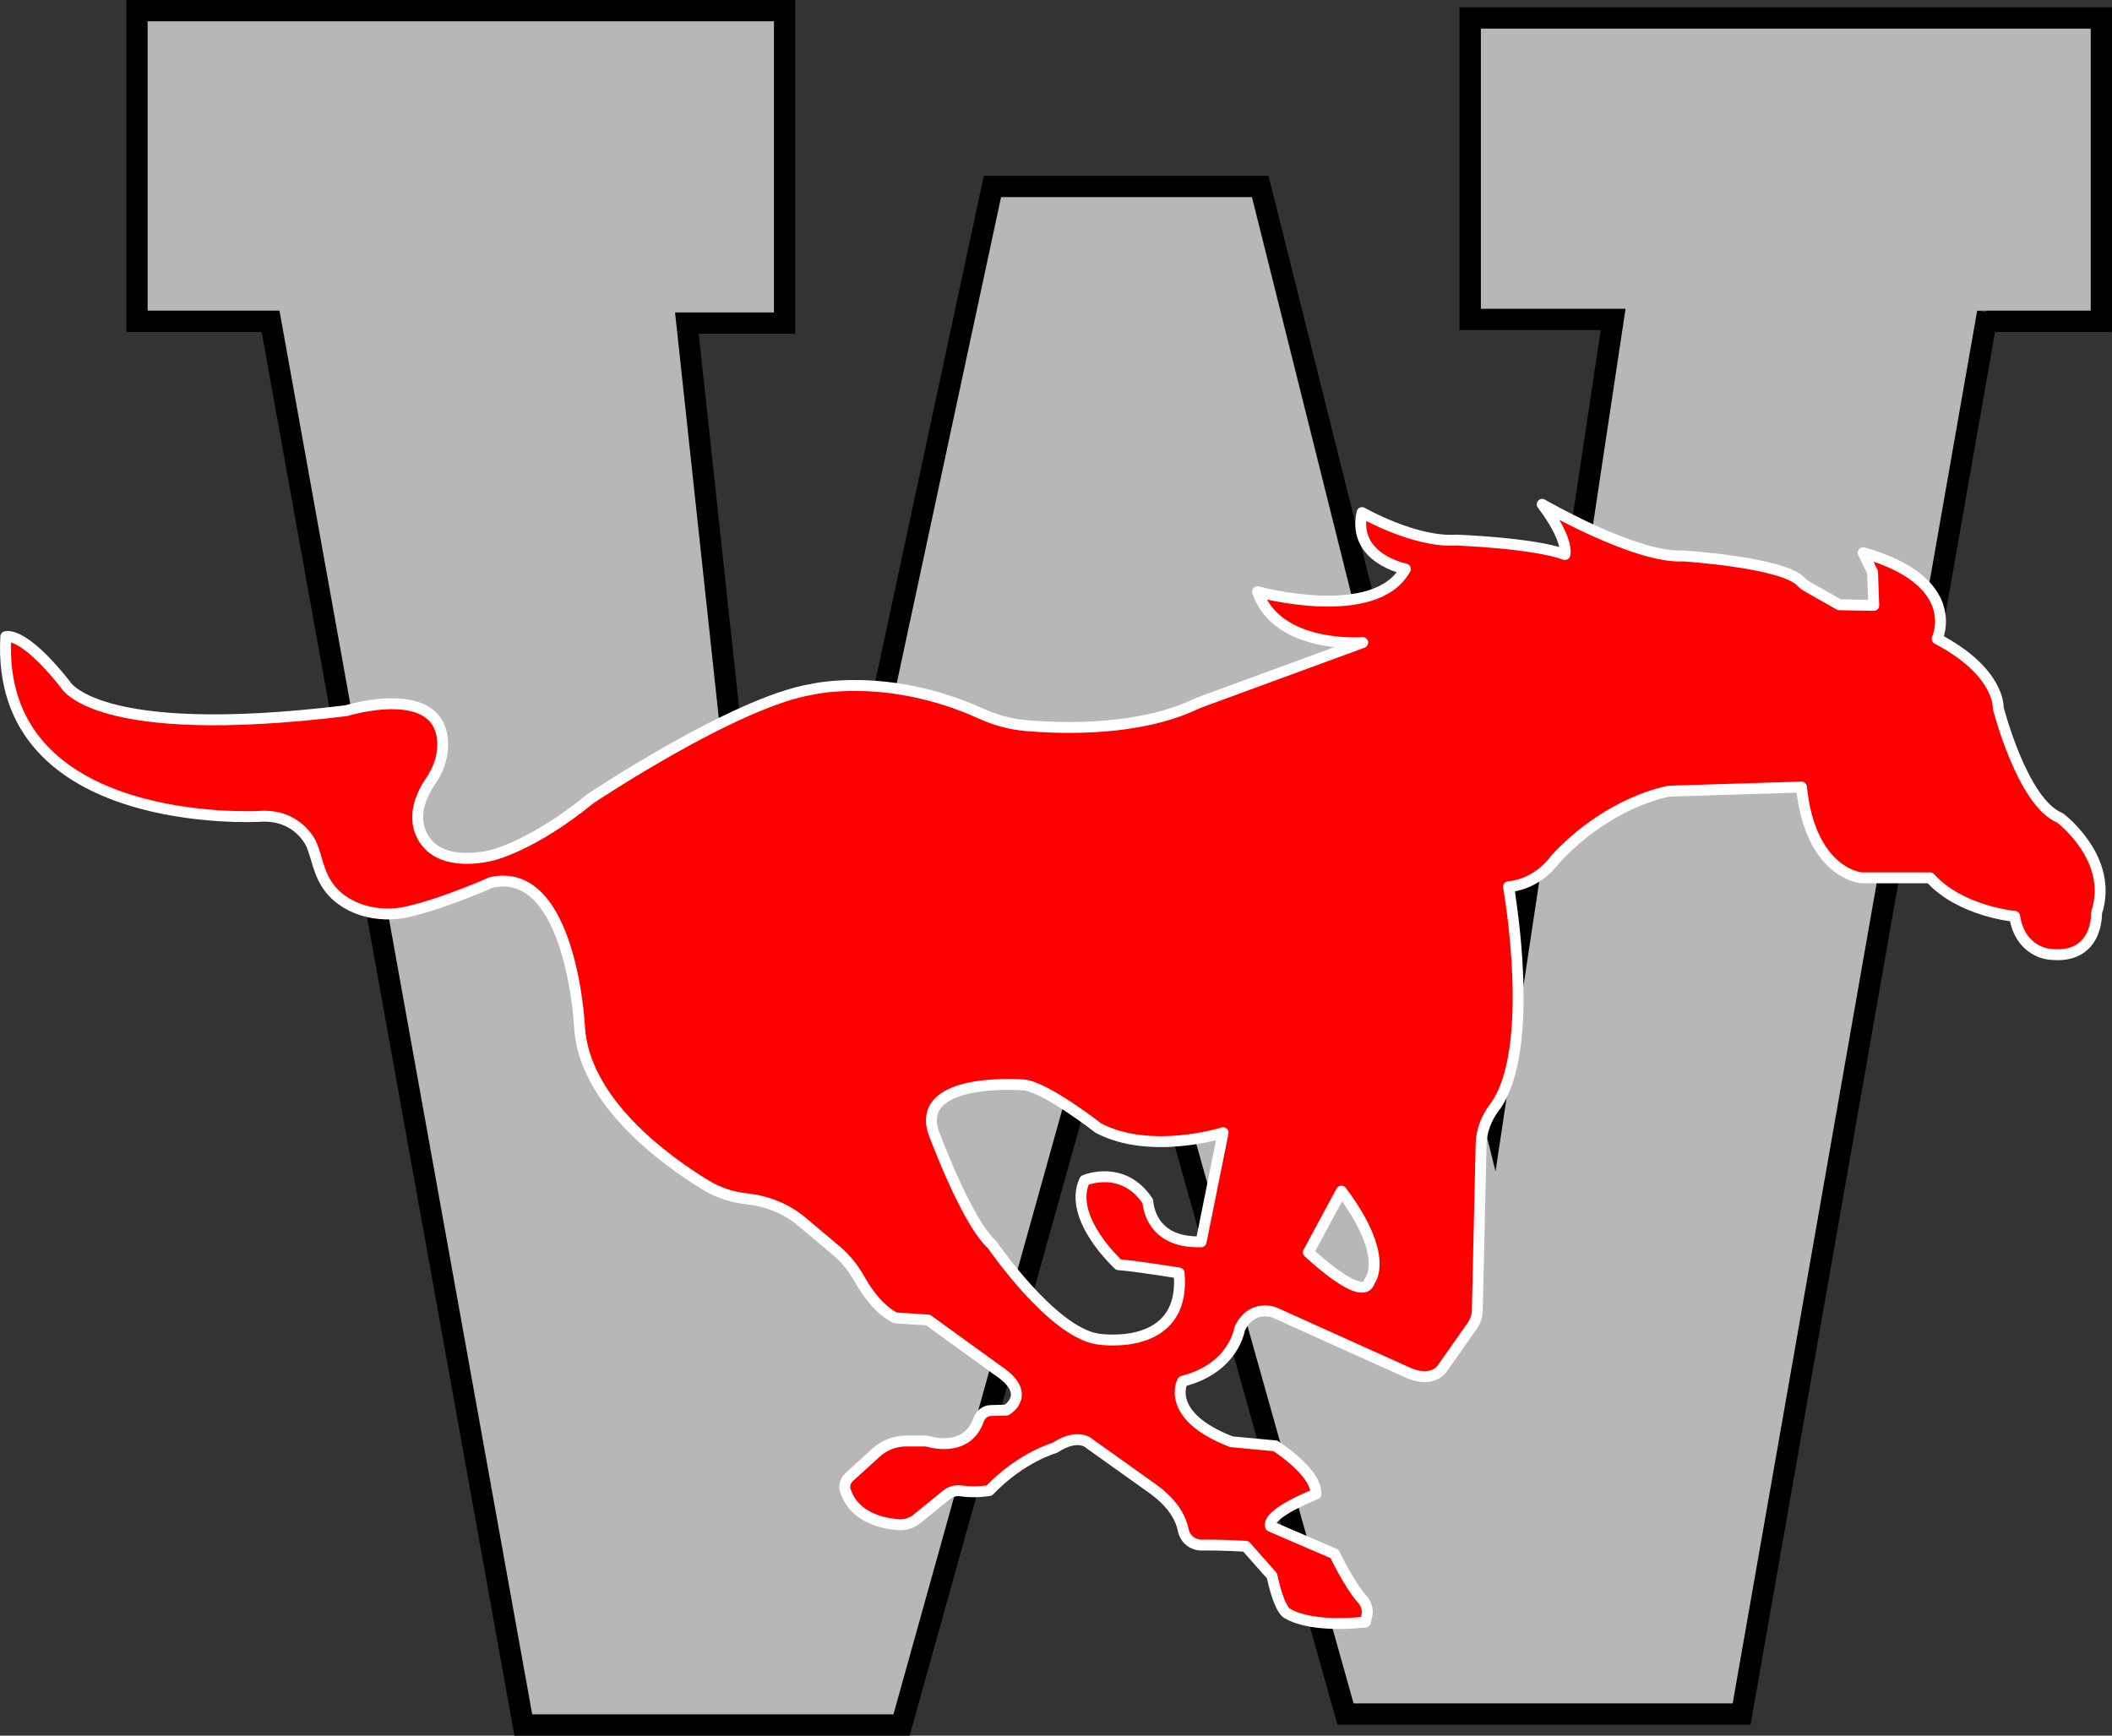
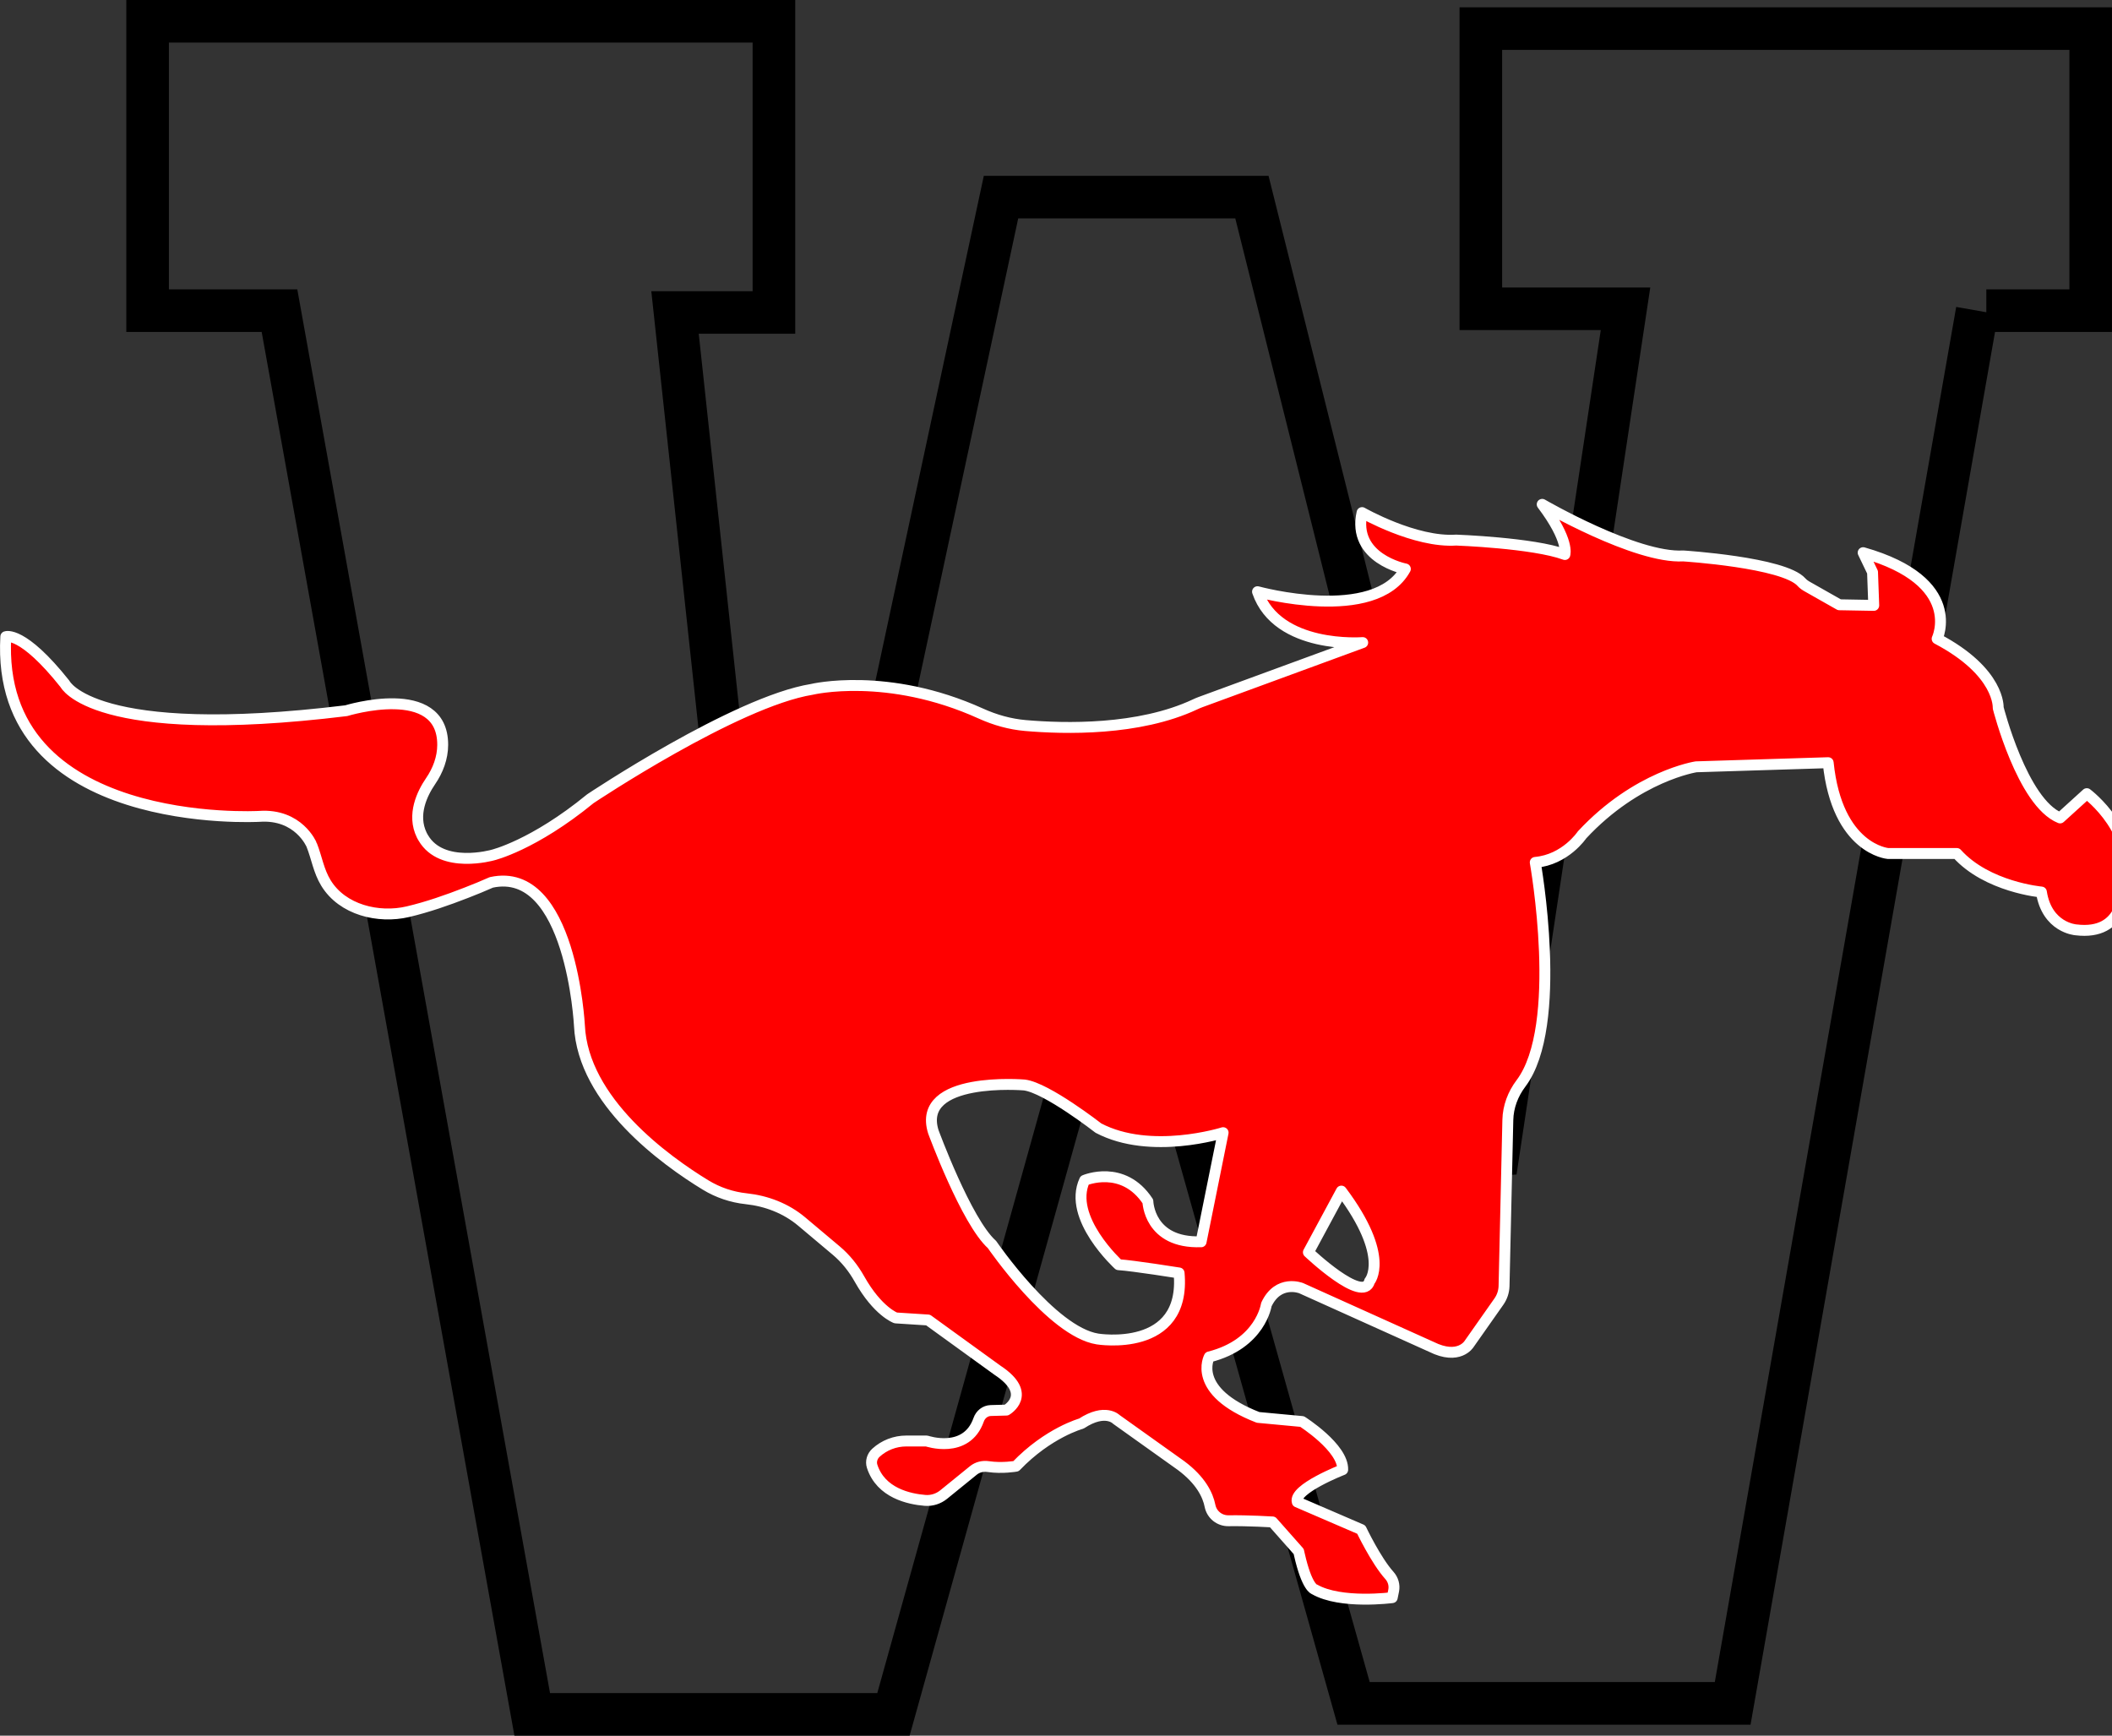
<svg xmlns="http://www.w3.org/2000/svg" viewBox="0 0 774.2 636.26" id="Layer_1">
  <rect x="0" y="0" width="774.2" height="636.26" fill="#333333" stroke="none" />
  <defs>
    <style>.cls-1{fill:red;stroke:#fff;stroke-linecap:round;stroke-linejoin:round;stroke-width:4px;}.cls-2,.cls-3{stroke-width:0px;}.cls-3{fill:#b7b7b7;}</style>
  </defs>
  <path d="m333.44,636.26h-144.87L95.92,121.68h-49.62V0h245.21v122.35h-35.37l30.54,283.14h.78l73.18-341.04h104.37l81.3,325.19,40.49-268.63h-51.77V2.69h239.16v119h-42.87l-89.62,510.55h-151.43l-78.14-277.95-78.69,281.98Zm-131.82-15.61h119.97l90.48-324.24,90.03,320.21h126.5l88.49-504.1,11.04,1.94v-8.39h30.46V18.29h-207.95v87.11h54.3l-49.02,325.17-15.29.73-87.81-351.24h-79.57l-73.18,341.04h-27.41l-33.91-314.35h37.14V15.61H61.92v90.46h47.06l92.64,514.58Z" class="cls-2" />
-   <polyline points="724.78 113.88 635.15 624.43 496.19 624.43 412.1 325.35 327.51 628.46 195.09 628.46 102.45 113.88 54.11 113.88 54.11 7.8 283.71 7.8 283.71 114.55 247.46 114.55 279.68 413.29 293.78 413.29 366.96 72.25 458.93 72.25 548.22 429.4 595.88 113.2 542.85 113.2 542.85 10.49 766.4 10.49 766.4 113.88 728.13 113.88" class="cls-3" />
-   <path d="m755.17,299.84c-13.86-5.55-22.69-40.35-22.69-40.35,0,0,.86-13.08-22.38-25.32,0,0,10.03-20.97-27.12-31.57l3.44,7.16.44,12.17-12.61-.23-11.54-6.54c-.86-.47-1.69-1.02-2.34-1.75-6.43-7.27-43.35-9.61-43.35-9.61-17.4.99-51.69-18.91-51.69-18.91,10.08,13.36,8.31,18.39,8.31,18.39-11.59-4.27-39.83-5.29-39.83-5.29-15.11,1.02-34.52-10.08-34.52-10.08-3.8,16.88,15.87,20.66,15.87,20.66-11.1,20.19-54.19,8.34-54.19,8.34,7.29,21.18,38.56,18.65,38.56,18.65l-59.46,21.82c-.69.25-1.36.54-2.03.86-20.6,9.66-47.85,8.97-62.15,7.73-5.67-.49-11.16-2.04-16.34-4.39-34.31-15.55-61.94-8.87-61.94-8.87-28.01,4.53-81.2,40.09-81.2,40.09-20.92,17.14-35.79,20.66-35.79,20.66,0,0-18.65,5.31-25.45-6.3-.21-.31-.36-.65-.55-.99-3.7-7.52.19-15.38,3.23-19.82,2.69-3.93,4.42-8.51,4.43-13.28.06-23.47-35.36-12.54-35.36-12.54-92.77,11.36-103.11-9.82-103.11-9.82-15.63-19.67-21.68-17.32-21.68-17.32-4.04,71.43,92.93,65.88,92.93,65.88,14.45-1.02,19.17,10.41,19.17,10.42,1.89,4.7,2.53,9.54,5.24,13.98,6.04,9.91,19.28,13.09,30.04,10.55,7.31-1.73,14.45-4.24,21.44-6.96,3.08-1.2,6.15-2.44,9.17-3.79,29.23-6.38,32.28,52.44,32.28,52.44,1.26,27.81,31.66,49.6,46.26,58.5,4.53,2.76,9.61,4.47,14.88,5.03,7.46.8,14.58,3.53,20.33,8.35l12.7,10.68c3.46,2.91,6.28,6.47,8.49,10.41,6.71,11.93,13.29,14.25,13.29,14.25l11.85.76,25.45,18.42c13.36,8.81,3.28,14.61,3.28,14.61l-5.75.16c-2.05.06-3.75,1.45-4.43,3.38-4.5,12.8-19.05,7.79-19.05,7.79h-7.5c-4.11,0-8.06,1.53-11.1,4.3l-9.8,8.92c-1.37,1.25-1.97,3.2-1.4,4.96,3.17,9.81,13.56,12.04,19.4,12.51,2.47.2,4.91-.58,6.84-2.15l10.86-8.82c1.53-1.25,3.52-1.71,5.48-1.42,5.18.76,10.15-.14,10.15-.14,11.85-12.35,23.97-15.63,23.97-15.63,8.81-5.78,12.84-1.51,12.84-1.51l23.71,16.91c7.28,5.42,9.83,10.84,10.61,14.77.64,3.23,3.49,5.5,6.78,5.45,7.3-.11,16.14.44,16.14.44l9.59,10.84c.08.31.16.65.23,1.02,2.79,12.35,5.55,12.84,5.55,12.84,9.59,5.55,28.5,3.05,28.5,3.05l.52-2.55c.41-2.03-.2-4.09-1.59-5.63-4.89-5.43-10.29-16.78-10.29-16.78l-23.45-10.11c-1.51-4.77,16.65-11.83,16.65-11.83.26-8.08-14.88-17.66-14.88-17.66l-16.13-1.51c-24.72-9.59-17.9-22.17-17.9-22.17,18.91-4.79,20.92-19.17,20.92-19.17,4.38-9.4,12.77-6.04,12.77-6.04l47.75,21.52c10.08,5.03,13.78-1.02,13.78-1.02l10.96-15.59c1.18-1.67,1.83-3.66,1.88-5.7l1.39-60.86c.11-4.86,1.86-9.5,4.79-13.38,16-21.13,5.26-81.05,5.26-81.05,11.1-.99,17.14-10.08,17.14-10.08,20.16-21.68,41.84-24.96,41.84-24.96l48.4-1.51c3.28,31.78,21.94,33.29,21.94,33.29h25.22c11.1,12.35,31,14.12,31,14.12,2.03,13.1,12.61,13.86,12.61,13.86,18.16,2.27,17.4-15.14,17.4-15.14,6.57-19.9-13.36-34.78-13.36-34.78Zm-314.89,155.37c-19.16.67-19.5-14.79-19.5-14.79-9.08-13.78-23.19-7.73-23.19-7.73-6.39,13.78,12.44,30.93,12.44,30.93,5.38.34,22.19,3.03,22.19,3.03,2.69,29.58-29.92,24.2-29.92,24.2-16.81-2.69-38.66-34.62-38.66-34.62-9.41-8.4-21.51-41.35-21.51-41.35-6.39-20.51,33.38-17.14,33.38-17.14,8.16,1.01,27.13,15.8,27.13,15.8,19.16,10.08,45.72,1.68,45.72,1.68l-8.07,40Zm61.77,14.46c-2.27,8.57-22.43-10.6-22.43-10.6l12.09-22.43c18.16,24.2,10.34,33.03,10.34,33.03Z" class="cls-1" />
+   <path d="m755.17,299.84c-13.86-5.55-22.69-40.35-22.69-40.35,0,0,.86-13.08-22.38-25.32,0,0,10.03-20.97-27.12-31.57l3.44,7.16.44,12.17-12.61-.23-11.54-6.54c-.86-.47-1.69-1.02-2.34-1.75-6.43-7.27-43.35-9.61-43.35-9.61-17.4.99-51.69-18.91-51.69-18.91,10.08,13.36,8.31,18.39,8.31,18.39-11.59-4.27-39.83-5.29-39.83-5.29-15.11,1.02-34.52-10.08-34.52-10.08-3.8,16.88,15.87,20.66,15.87,20.66-11.1,20.19-54.19,8.34-54.19,8.34,7.29,21.18,38.56,18.65,38.56,18.65l-59.46,21.82c-.69.25-1.36.54-2.03.86-20.6,9.66-47.85,8.97-62.15,7.73-5.67-.49-11.16-2.04-16.34-4.39-34.31-15.55-61.94-8.87-61.94-8.87-28.01,4.53-81.2,40.09-81.2,40.09-20.92,17.14-35.79,20.66-35.79,20.66,0,0-18.65,5.31-25.45-6.3-.21-.31-.36-.65-.55-.99-3.7-7.52.19-15.38,3.23-19.82,2.69-3.93,4.42-8.51,4.43-13.28.06-23.47-35.36-12.54-35.36-12.54-92.77,11.36-103.11-9.82-103.11-9.82-15.63-19.67-21.68-17.32-21.68-17.32-4.04,71.43,92.93,65.88,92.93,65.88,14.45-1.02,19.17,10.41,19.17,10.42,1.89,4.7,2.53,9.54,5.24,13.98,6.04,9.91,19.28,13.09,30.04,10.55,7.31-1.73,14.45-4.24,21.44-6.96,3.08-1.2,6.15-2.44,9.17-3.79,29.23-6.38,32.28,52.44,32.28,52.44,1.26,27.81,31.66,49.6,46.26,58.5,4.53,2.76,9.61,4.47,14.88,5.03,7.46.8,14.58,3.53,20.33,8.35l12.7,10.68c3.46,2.91,6.28,6.47,8.49,10.41,6.71,11.93,13.29,14.25,13.29,14.25l11.85.76,25.45,18.42c13.36,8.81,3.28,14.61,3.28,14.61l-5.75.16c-2.05.06-3.75,1.45-4.43,3.38-4.5,12.8-19.05,7.79-19.05,7.79h-7.5c-4.11,0-8.06,1.53-11.1,4.3c-1.37,1.25-1.97,3.2-1.4,4.96,3.17,9.81,13.56,12.04,19.4,12.51,2.47.2,4.91-.58,6.84-2.15l10.86-8.82c1.53-1.25,3.52-1.71,5.48-1.42,5.18.76,10.15-.14,10.15-.14,11.85-12.35,23.97-15.63,23.97-15.63,8.81-5.78,12.84-1.51,12.84-1.51l23.71,16.91c7.28,5.42,9.83,10.84,10.61,14.77.64,3.23,3.49,5.5,6.78,5.45,7.3-.11,16.14.44,16.14.44l9.59,10.84c.08.31.16.65.23,1.02,2.79,12.35,5.55,12.84,5.55,12.84,9.59,5.55,28.5,3.05,28.5,3.05l.52-2.55c.41-2.03-.2-4.09-1.59-5.63-4.89-5.43-10.29-16.78-10.29-16.78l-23.45-10.11c-1.51-4.77,16.65-11.83,16.65-11.83.26-8.08-14.88-17.66-14.88-17.66l-16.13-1.51c-24.72-9.59-17.9-22.17-17.9-22.17,18.91-4.79,20.92-19.17,20.92-19.17,4.38-9.4,12.77-6.04,12.77-6.04l47.75,21.52c10.08,5.03,13.78-1.02,13.78-1.02l10.96-15.59c1.18-1.67,1.83-3.66,1.88-5.7l1.39-60.86c.11-4.86,1.86-9.5,4.79-13.38,16-21.13,5.26-81.05,5.26-81.05,11.1-.99,17.14-10.08,17.14-10.08,20.16-21.68,41.84-24.96,41.84-24.96l48.4-1.51c3.28,31.78,21.94,33.29,21.94,33.29h25.22c11.1,12.35,31,14.12,31,14.12,2.03,13.1,12.61,13.86,12.61,13.86,18.16,2.27,17.4-15.14,17.4-15.14,6.57-19.9-13.36-34.78-13.36-34.78Zm-314.89,155.37c-19.16.67-19.5-14.79-19.5-14.79-9.08-13.78-23.19-7.73-23.19-7.73-6.39,13.78,12.44,30.93,12.44,30.93,5.38.34,22.19,3.03,22.19,3.03,2.69,29.58-29.92,24.2-29.92,24.2-16.81-2.69-38.66-34.62-38.66-34.62-9.41-8.4-21.51-41.35-21.51-41.35-6.39-20.51,33.38-17.14,33.38-17.14,8.16,1.01,27.13,15.8,27.13,15.8,19.16,10.08,45.72,1.68,45.72,1.68l-8.07,40Zm61.77,14.46c-2.27,8.57-22.43-10.6-22.43-10.6l12.09-22.43c18.16,24.2,10.34,33.03,10.34,33.03Z" class="cls-1" />
</svg>